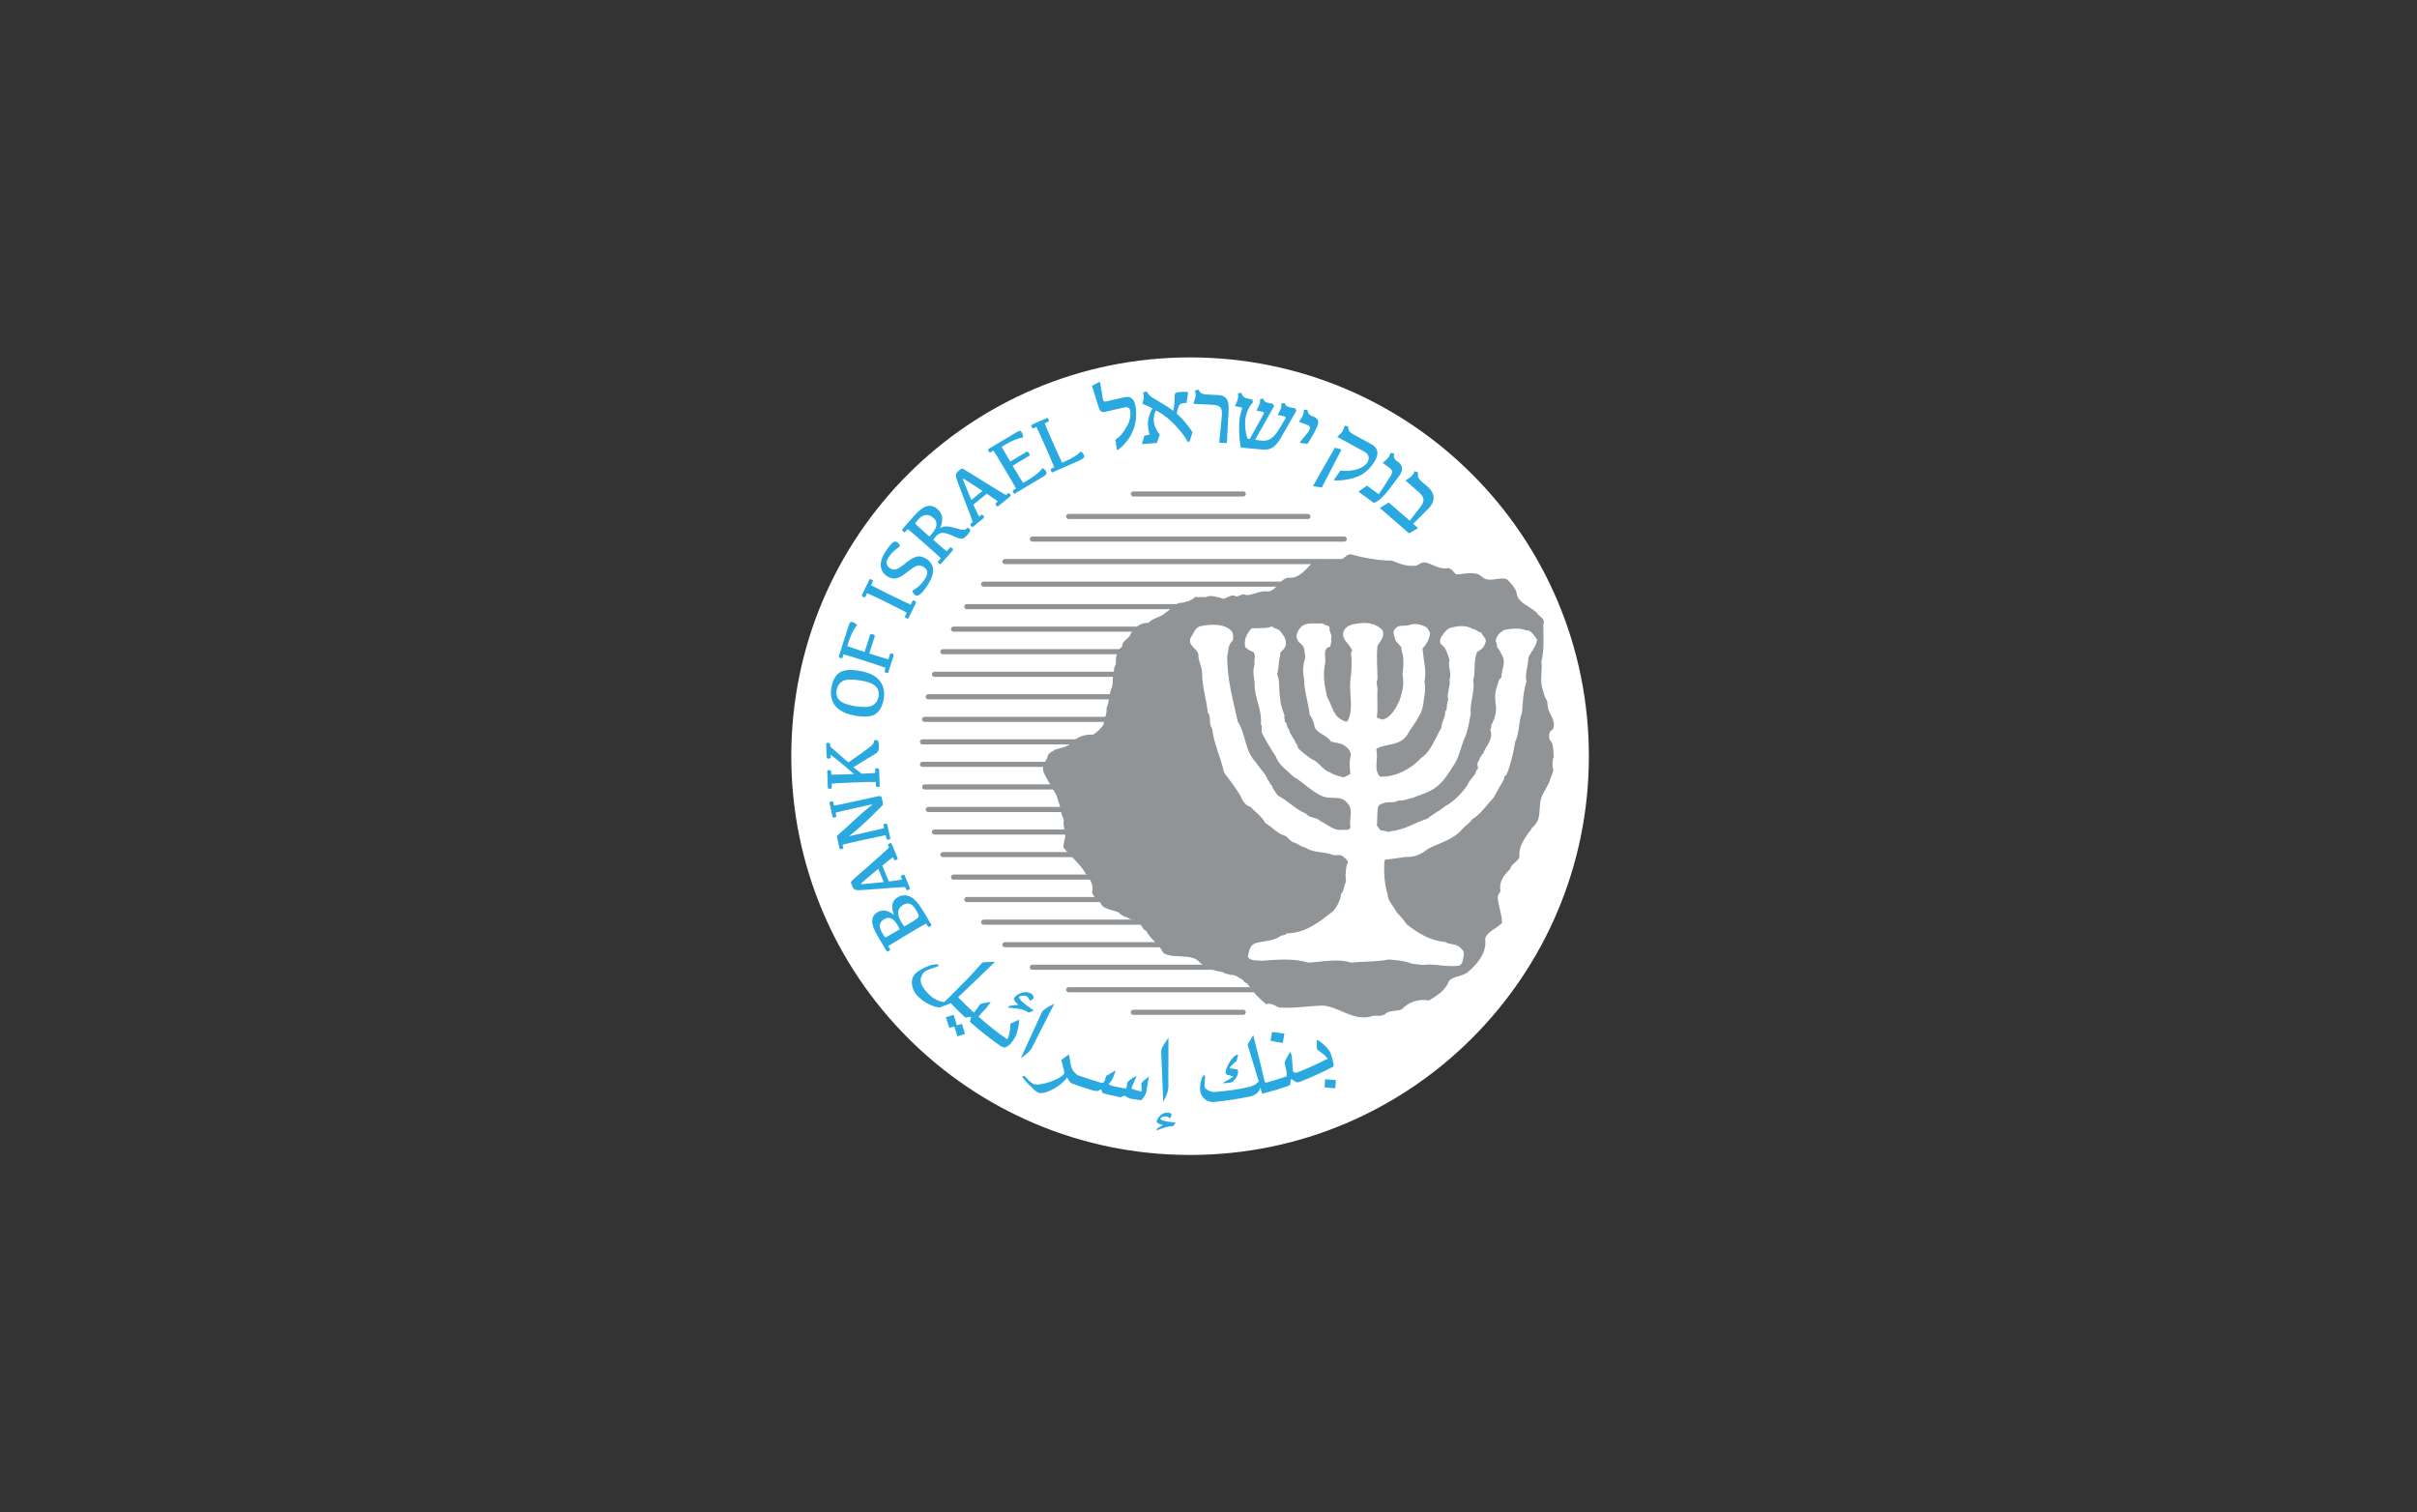
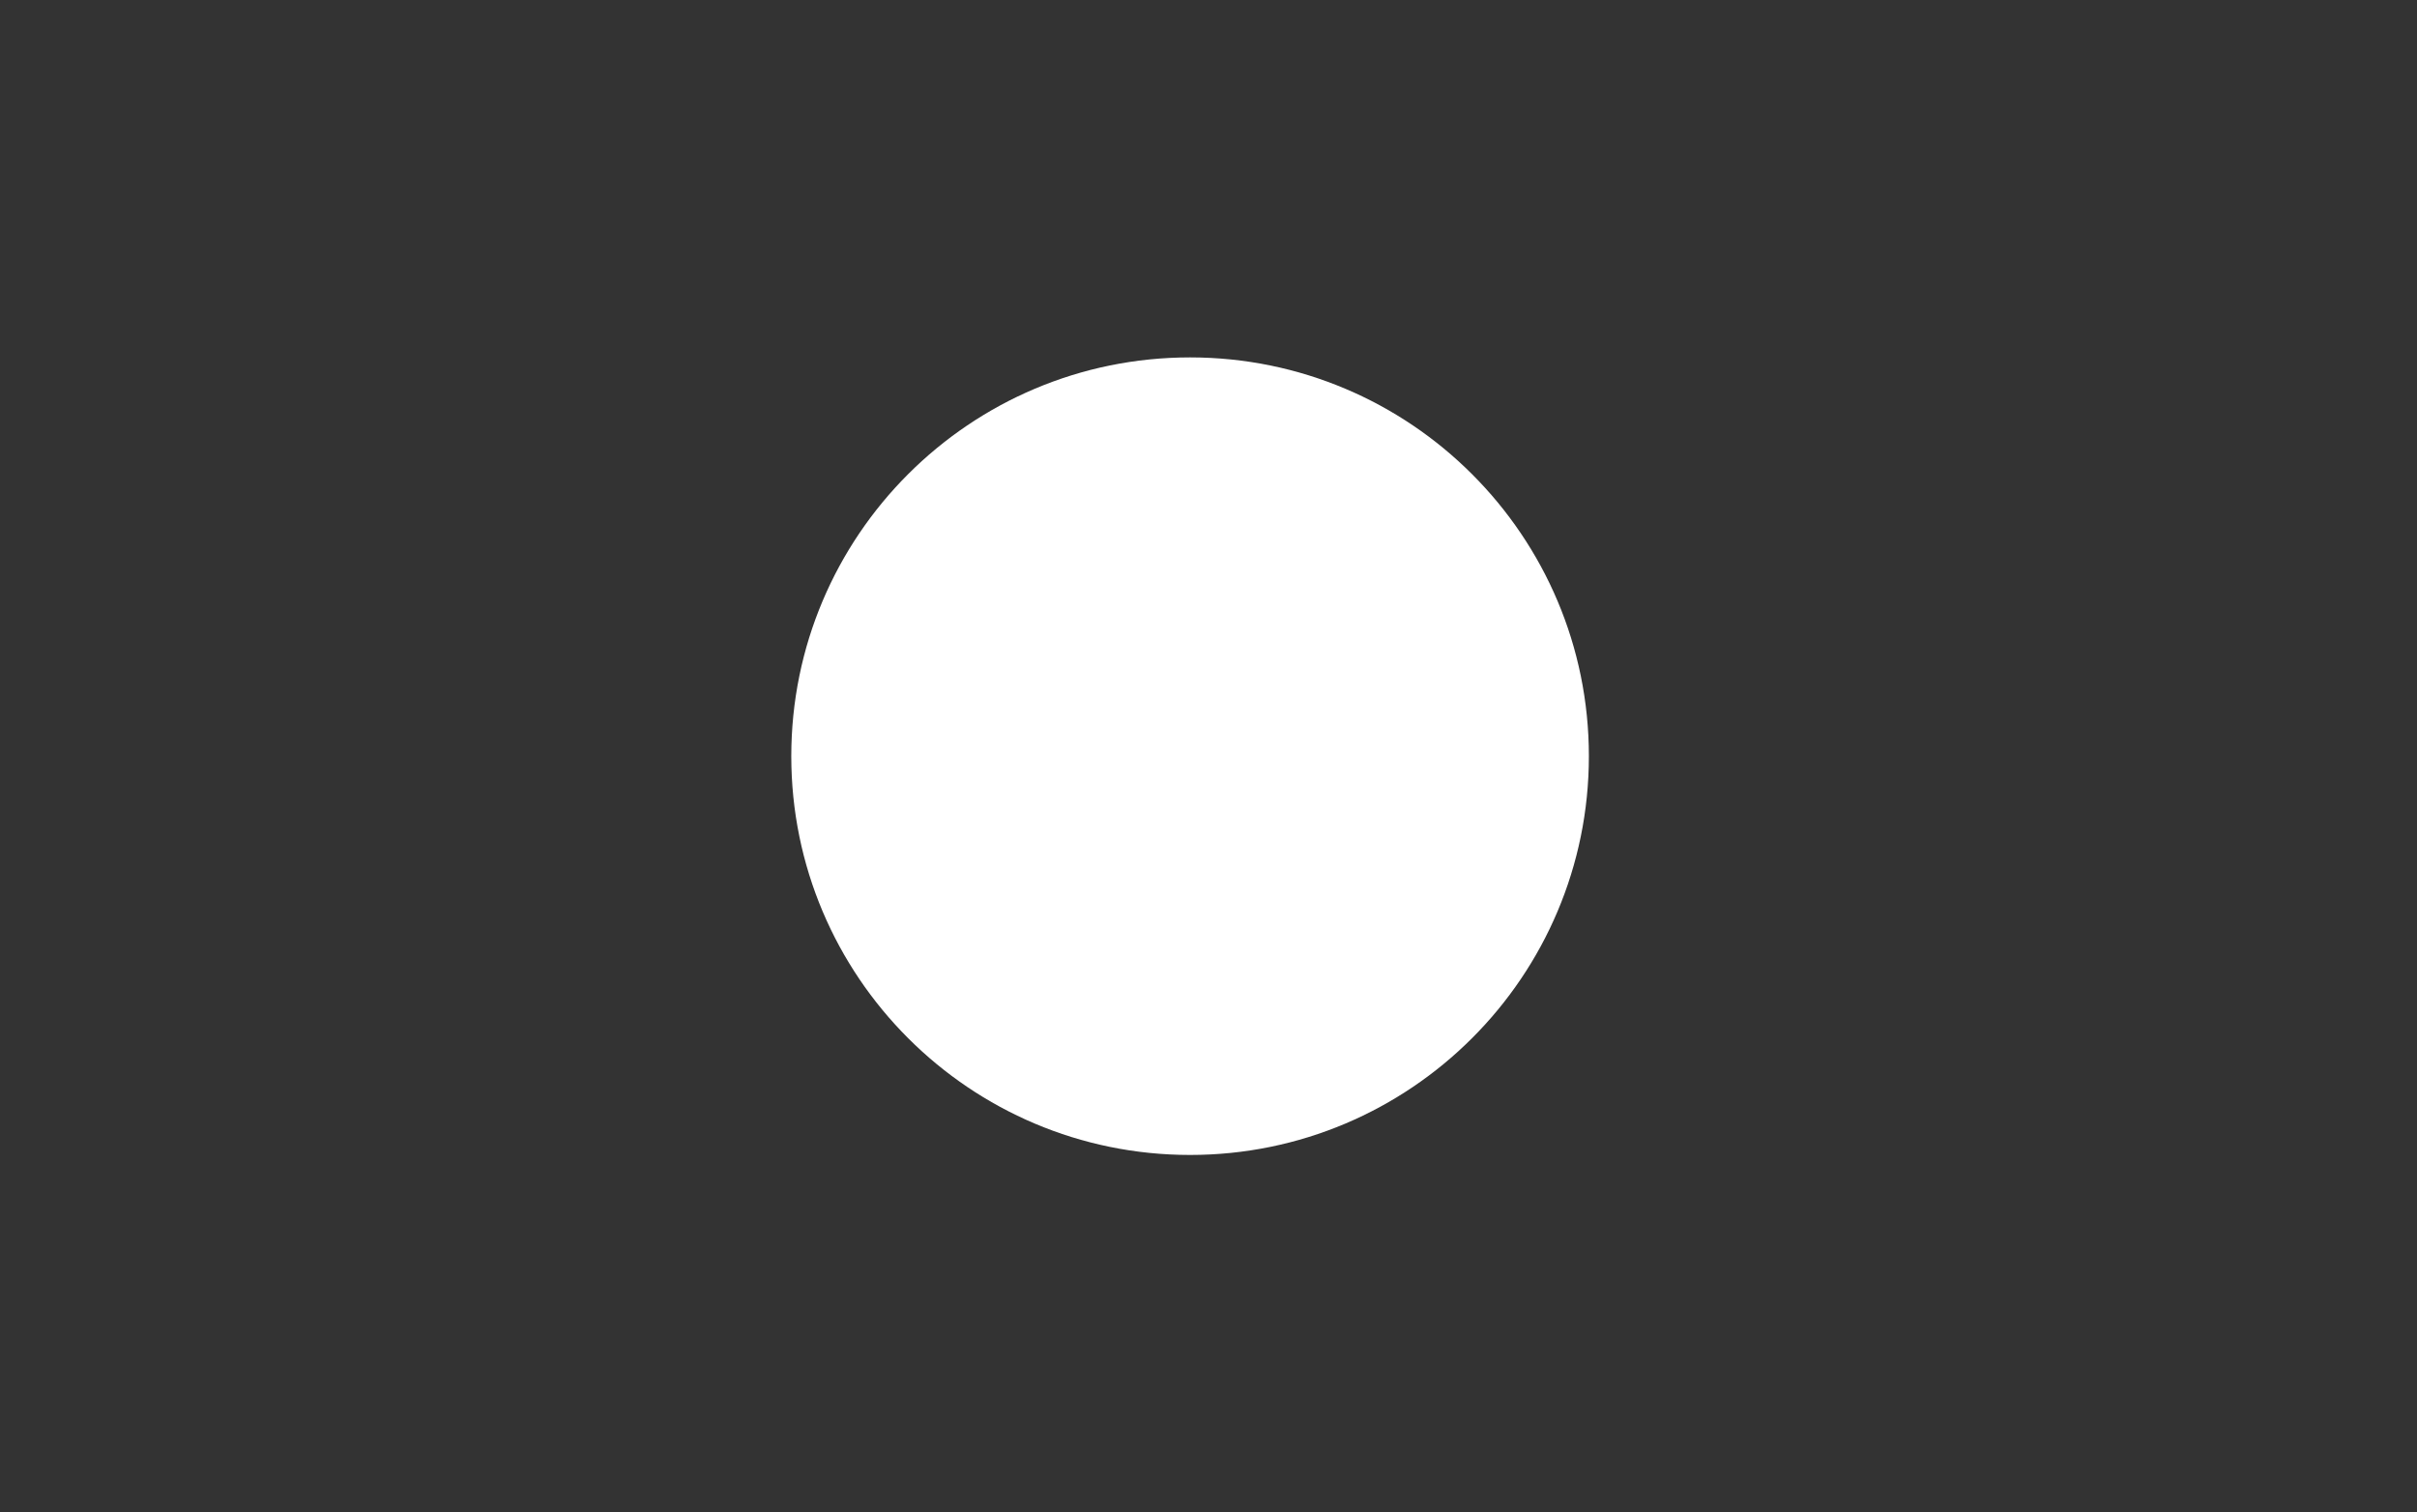
<svg xmlns="http://www.w3.org/2000/svg" xmlns:xlink="http://www.w3.org/1999/xlink" version="1.1" id="Layer_1" x="0px" y="0px" viewBox="0 0 425.22 266.09" style="enable-background:new 0 0 425.22 266.09;" xml:space="preserve">
  <rect x="0" y="0" width="425.22" height="266.09" fill="#333333" stroke="none" />
  <style type="text/css">
	.st0{clip-path:url(#SVGID_2_);fill:#FFFFFF;}
	.st1{clip-path:url(#SVGID_2_);fill:#919496;}
	.st2{clip-path:url(#SVGID_4_);fill:#FFFFFF;}
	.st3{clip-path:url(#SVGID_6_);fill:#2AA8E0;}
</style>
  <g>
    <defs>
      <rect id="SVGID_1_" x="139.21" y="62.89" width="140.31" height="140.31" />
    </defs>
    <clipPath id="SVGID_2_">
      <use xlink:href="#SVGID_1_" style="overflow:visible;" />
    </clipPath>
    <path class="st0" d="M209.37,203.2c38.75,0,70.16-31.41,70.16-70.16c0-38.75-31.41-70.16-70.16-70.16s-70.16,31.41-70.16,70.16   C139.21,171.79,170.63,203.2,209.37,203.2" />
-     <path class="st1" d="M256.28,130.52c0-0.25-0.2-0.45-0.45-0.45h-93.54c-0.25,0-0.45,0.2-0.45,0.45s0.2,0.45,0.45,0.45h93.54   C256.08,130.97,256.28,130.77,256.28,130.52 M255.89,126.56c0-0.25-0.2-0.45-0.45-0.45h-92.77c-0.25,0-0.45,0.2-0.45,0.45   c0,0.25,0.2,0.45,0.45,0.45h92.77C255.69,127.01,255.89,126.8,255.89,126.56 M255.26,122.59c0-0.25-0.2-0.45-0.45-0.45H163.3   c-0.25,0-0.45,0.2-0.45,0.45c0,0.25,0.2,0.45,0.45,0.45h91.51C255.06,123.04,255.26,122.84,255.26,122.59 M254.17,118.63   c0-0.25-0.2-0.45-0.45-0.45H164.4c-0.25,0-0.45,0.2-0.45,0.45c0,0.25,0.2,0.45,0.45,0.45h89.32   C253.97,119.07,254.17,118.87,254.17,118.63 M252.69,114.66c0-0.25-0.2-0.45-0.45-0.45h-86.36c-0.25,0-0.45,0.2-0.45,0.45   c0,0.25,0.2,0.45,0.45,0.45h86.36C252.49,115.11,252.69,114.91,252.69,114.66 M250.82,110.69c0-0.25-0.2-0.45-0.45-0.45h-82.62   c-0.25,0-0.45,0.2-0.45,0.45s0.2,0.45,0.45,0.45h82.62C250.62,111.14,250.82,110.94,250.82,110.69 M248.48,106.73   c0-0.25-0.2-0.45-0.45-0.45h-77.94c-0.25,0-0.45,0.2-0.45,0.45c0,0.25,0.2,0.45,0.45,0.45h77.94   C248.28,107.18,248.48,106.98,248.48,106.73 M245.52,102.77c0-0.25-0.2-0.45-0.45-0.45h-72.02c-0.25,0-0.45,0.2-0.45,0.45   c0,0.25,0.2,0.45,0.45,0.45h72.02C245.32,103.22,245.52,103.01,245.52,102.77 M241.78,98.8c0-0.25-0.2-0.45-0.45-0.45h-64.54   c-0.25,0-0.45,0.2-0.45,0.45c0,0.25,0.2,0.45,0.45,0.45h64.54C241.58,99.25,241.78,99.05,241.78,98.8 M236.95,94.84   c0-0.25-0.2-0.45-0.45-0.45h-54.87c-0.25,0-0.45,0.2-0.45,0.45c0,0.25,0.2,0.45,0.45,0.45h54.87   C236.75,95.29,236.95,95.08,236.95,94.84 M230.55,90.87c0-0.25-0.2-0.45-0.45-0.45h-42.09c-0.25,0-0.45,0.2-0.45,0.45   c0,0.25,0.2,0.45,0.45,0.45h42.09C230.35,91.32,230.55,91.12,230.55,90.87 M219.18,86.91c0-0.25-0.2-0.45-0.45-0.45h-19.33   c-0.25,0-0.45,0.2-0.45,0.45c0,0.25,0.2,0.45,0.45,0.45h19.33C218.97,87.35,219.18,87.15,219.18,86.91 M161.84,134.48   c0,0.25,0.2,0.45,0.45,0.45h93.54c0.25,0,0.45-0.2,0.45-0.45c0-0.25-0.2-0.45-0.45-0.45h-93.54   C162.04,134.03,161.84,134.24,161.84,134.48 M162.23,138.45c0,0.25,0.2,0.45,0.45,0.45h92.75c0.25,0,0.45-0.2,0.45-0.45   c0-0.25-0.2-0.45-0.45-0.45h-92.75C162.43,138,162.23,138.2,162.23,138.45 M162.85,142.42c0,0.25,0.2,0.45,0.45,0.45h91.51   c0.25,0,0.45-0.2,0.45-0.45c0-0.25-0.2-0.45-0.45-0.45H163.3C163.06,141.97,162.85,142.16,162.85,142.42 M163.95,146.38   c0,0.25,0.2,0.45,0.45,0.45h89.32c0.25,0,0.45-0.2,0.45-0.45c0-0.25-0.2-0.45-0.45-0.45H164.4   C164.15,145.93,163.95,146.13,163.95,146.38 M165.43,150.35c0,0.25,0.2,0.45,0.45,0.45h86.36c0.25,0,0.45-0.2,0.45-0.45   c0-0.25-0.2-0.45-0.45-0.45h-86.36C165.63,149.9,165.43,150.1,165.43,150.35 M167.3,154.31c0,0.25,0.2,0.45,0.45,0.45h82.62   c0.25,0,0.45-0.2,0.45-0.45c0-0.25-0.2-0.45-0.45-0.45h-82.62C167.5,153.86,167.3,154.06,167.3,154.31 M169.64,158.27   c0,0.25,0.2,0.45,0.45,0.45h77.94c0.25,0,0.45-0.2,0.45-0.45c0-0.25-0.2-0.45-0.45-0.45h-77.94   C169.84,157.83,169.64,158.03,169.64,158.27 M172.6,162.24c0,0.25,0.2,0.45,0.45,0.45h72.02c0.25,0,0.45-0.2,0.45-0.45   c0-0.25-0.2-0.45-0.45-0.45h-72.02C172.8,161.79,172.6,161.99,172.6,162.24 M176.34,166.21c0,0.25,0.2,0.45,0.45,0.45h64.54   c0.25,0,0.45-0.2,0.45-0.45c0-0.25-0.2-0.45-0.45-0.45h-64.54C176.54,165.76,176.34,165.96,176.34,166.21 M181.17,170.17   c0,0.25,0.2,0.45,0.45,0.45h54.87c0.25,0,0.45-0.2,0.45-0.45c0-0.25-0.2-0.45-0.45-0.45h-54.87   C181.37,169.72,181.17,169.92,181.17,170.17 M187.56,174.13c0,0.25,0.2,0.45,0.45,0.45h42.09c0.25,0,0.45-0.2,0.45-0.45   c0-0.25-0.2-0.45-0.45-0.45h-42.09C187.76,173.68,187.56,173.89,187.56,174.13 M198.94,178.1c0,0.25,0.2,0.45,0.45,0.45h19.33   c0.25,0,0.45-0.2,0.45-0.45c0-0.25-0.2-0.45-0.45-0.45h-19.33C199.15,177.65,198.94,177.85,198.94,178.1" />
-     <path class="st1" d="M244.87,98.63c1.32,0.55,2.75,1.1,4.3,0.88c0.55-0.22,0.99-0.66,1.54-0.55c1.32,0.22,2.53,1.32,3.96,0.99   c0.77,0,0.99,0.77,1.54,1.1c1.32,0,3.3-0.66,4.4,0.33c1.32,1.32,2.98,0,4.52,0.55c0.77,0.77,1.65,1.65,1.76,2.75   c0.44,1.54,2.31,1.98,3.41,3.08c0.44,0.77,1.65,0.99,1.21,2.09c0,2.09,0.22,4.29-0.33,6.5c0.22,1.76-0.33,3.3,0.22,4.96   c0.22,0.77,0.33,1.32,0.77,1.98l0.22,1.54c0.44,1.1,1.43,2.31,0.77,3.52c-0.77,0.33-0.66,1.21-0.55,1.76   c0.88,0.88,0.55,2.09,0.77,3.09c-0.33,0.44-0.22,1.32-0.22,1.98l0.11,0.11c0,0.77-0.55,1.54-0.66,2.21   c-0.55,1.32-1.65,2.53-1.65,3.97c-0.22,1.32,0.11,2.64-1.1,3.85l-0.44,0.44c0,0.33-0.55,0.66-0.66,0.99   c-0.77,1.1-1.65,2.53-1.43,3.96c-0.22,0.88-1.54,1.32-1.65,2.2c-0.99,0.88-1.87,2.09-1.76,3.42c0.22,0.66-0.33,0.88-0.44,1.43   c0.11,1.65,0.77,3.08,0.77,4.62c-0.77,0.88-2.53,1.43-2.97,2.75c0.33,2.42-1.21,4.3-2.97,5.84c-0.99,0.88-2.53,0.66-3.42,1.65   c-0.55,1.65-2.2,2.64-3.52,3.41c-1.76-0.33-3.53,0.22-4.74,1.54c-0.99,0.44-2.31,0.11-2.97,0.88c-0.88,0.55-1.76,0-2.64,0.44   c-3.19,0.66-5.4-1.76-8.37-1.98c-2.64,0.11-5.29,0.55-7.71,0.33c-0.66-0.33-1.43-0.88-2.2-0.55c-1.21-0.99-2.42-2.31-3.3-3.63   c-0.22-0.22-0.55-0.11-0.66-0.55c-0.77-0.44-1.43-1.1-2.43-0.99c-0.33-0.22-0.88-0.11-1.1-0.44c-1.65-0.33-3.3-0.66-4.51-2.09   c-0.99-0.77-2.42-0.66-3.63-0.77c-0.77,0-1.76-0.11-2.42-0.55c-0.77-1.54-2.31-2.42-3.09-3.96c-0.22,0-0.44-0.22-0.55-0.44   c-0.11-0.33-0.55-0.66-0.66-0.88c-0.55-0.66-1.43-0.44-2.09-0.99c-0.55-0.11-1.1-0.44-1.54-0.88c-1.21-0.55-2.97-0.44-3.3-2.09   c-0.55-0.33-1.43-0.88-1.32-1.65c0.33-1.21-0.55-2.31-1.21-3.19c-0.99-1.76-2.75-2.97-3.85-4.52c0-0.77,0.33-1.43,0.33-2.2   l-0.22-0.22c0.11-0.66,0-1.32-0.11-1.87c0.22-0.44-0.11-0.99-0.33-1.54c-0.11-1.21-0.55-2.09-0.88-3.3   c-0.77-1.43-1.76-2.87-2.31-4.18c-0.33-1.32,0.58-1.77,0.81-2.87c0.22-0.55,0.88-0.66,1.21-0.99c0.99-0.33,2.28-0.44,3.05-1.32   c0.99-0.99,2.31-1.43,3.63-1.32c0.66-0.33,1.44-1.1,1.87-1.76c0.11-0.99,0.66-1.98,0.55-2.97c0.44-0.99,0.44-2.2,0.77-3.19   c0.55-0.99,0.11-2.31,0.55-3.31c-0.11-0.55,0.22-0.88,0.33-1.32c-0.11-1.21,0.22-2.31,1.1-2.97c-0.11-0.88,0.88-1.21,1.32-1.87   c0.55-1.32,1.76-2.31,3.31-2.31c0.77-0.88,2.09-0.88,2.97-1.76c0.99-0.55,1.76-1.87,3.08-1.76c0.66-0.22,1.54-0.33,2.09-0.99h1.98   c0.77-0.44,1.76,0,2.53,0.11c0.88,0.66,1.65-0.88,2.75-0.22c0.66,0,1.1-0.66,1.87-0.22c1.32-0.11,2.42-0.88,3.75-0.66   c1.54-0.11,2.09-2.42,3.74-2.42c1.76,0.11,2.86-1.43,3.97-2.53c1.33,0.01,2.78,0.26,4.14-0.14c0.99-0.11,1.67-1.25,2.56-1.47   C239.89,98.12,242.34,98.63,244.87,98.63" />
  </g>
  <g>
    <defs>
-       <path id="SVGID_3_" d="M234.91,98.93c-1.36,0.41-2.81,0.15-4.14,0.14c-1.1,1.1-2.2,2.65-3.96,2.53c-1.65,0-2.2,2.31-3.74,2.42    c-1.32-0.22-2.43,0.55-3.75,0.66c-0.77-0.44-1.21,0.22-1.87,0.22c-0.55-0.33-1.02-0.11-1.46,0.11c-0.44,0.22-0.86,0.44-1.29,0.11    c-0.77-0.11-1.76-0.55-2.54-0.11h-1.98c-0.55,0.66-1.43,0.77-2.09,0.99c-1.33-0.11-2.09,1.21-3.09,1.76    c-0.88,0.88-2.2,0.88-2.97,1.76c-1.54,0-2.75,0.99-3.3,2.31c-0.44,0.66-1.43,0.99-1.32,1.87c-0.88,0.66-1.21,1.76-1.1,2.97    c-0.11,0.44-0.44,0.77-0.33,1.32c-0.44,0.99,0,2.31-0.55,3.3c-0.33,0.99-0.33,2.2-0.77,3.2c0.11,0.99-0.44,1.98-0.55,2.97    c-0.44,0.66-1.21,1.43-1.87,1.77c-1.32-0.11-2.64,0.33-3.64,1.32c-0.77,0.88-2.06,0.99-3.05,1.32c-0.33,0.33-0.99,0.44-1.21,0.99    c-0.22,1.1-1.13,1.54-0.8,2.86c0.55,1.32,1.54,2.75,2.31,4.19c0.33,1.21,0.77,2.09,0.88,3.3c0.23,0.55,0.56,1.1,0.33,1.54    c0.11,0.55,0.22,1.21,0.11,1.87l0.22,0.22c0,0.77-0.33,1.43-0.33,2.2c1.1,1.54,2.87,2.75,3.85,4.52c0.66,0.88,1.55,1.98,1.21,3.19    c-0.11,0.77,0.77,1.32,1.32,1.65c0.33,1.65,2.09,1.54,3.3,2.09c0.44,0.44,0.99,0.77,1.54,0.88c0.66,0.55,1.54,0.33,2.09,0.99    c0.11,0.22,0.55,0.55,0.66,0.88c0.11,0.22,0.33,0.44,0.55,0.44c0.77,1.54,2.31,2.43,3.08,3.97c0.66,0.44,1.65,0.55,2.42,0.55    c1.21,0.11,2.65,0,3.64,0.77c1.21,1.43,2.86,1.76,4.51,2.09c0.22,0.33,0.77,0.22,1.1,0.44c0.99-0.11,1.65,0.55,2.42,0.99    c0.11,0.44,0.44,0.33,0.66,0.55c0.88,1.32,2.09,2.64,3.3,3.63c0.77-0.33,1.54,0.22,2.2,0.55c2.43,0.22,5.07-0.22,7.71-0.33    c2.97,0.22,5.18,2.64,8.38,1.98c0.41-0.21,0.83-0.19,1.25-0.18c0.46,0.02,0.93,0.03,1.39-0.26c0.66-0.77,1.98-0.44,2.97-0.88    c1.21-1.32,2.98-1.88,4.74-1.54c1.32-0.77,2.98-1.76,3.53-3.42c0.88-0.99,2.42-0.77,3.41-1.65c1.76-1.54,3.3-3.42,2.98-5.84    c0.44-1.32,2.2-1.87,2.97-2.75c0-1.54-0.66-2.97-0.77-4.62c0.11-0.55,0.66-0.77,0.44-1.43c-0.11-1.32,0.77-2.53,1.76-3.41    c0.11-0.88,1.43-1.32,1.65-2.2c-0.22-1.43,0.66-2.87,1.43-3.96c0.11-0.33,0.66-0.66,0.66-0.99l0.44-0.44    c1.21-1.21,0.88-2.53,1.1-3.85c0-1.43,1.1-2.64,1.65-3.96c0.11-0.66,0.66-1.43,0.66-2.2l-0.11-0.11c0-0.66-0.11-1.54,0.22-1.98    c-0.22-0.99,0.11-2.2-0.77-3.08c-0.11-0.55-0.22-1.43,0.55-1.76c0.66-1.21-0.33-2.42-0.77-3.53l-0.22-1.54    c-0.44-0.66-0.55-1.21-0.77-1.98c-0.55-1.65,0-3.19-0.22-4.96c0.55-2.2,0.33-4.4,0.33-6.5c0.44-1.1-0.77-1.32-1.21-2.09    c-1.1-1.1-2.97-1.54-3.41-3.09c-0.11-1.1-0.99-1.98-1.77-2.75c-0.64-0.23-1.3-0.13-1.94-0.04c-0.91,0.13-1.8,0.27-2.57-0.51    c-1.1-0.99-3.08-0.33-4.4-0.33c-0.55-0.33-0.77-1.1-1.54-1.1c-1.43,0.33-2.64-0.77-3.96-0.99c-0.55-0.11-0.99,0.33-1.54,0.56    c-1.54,0.22-2.97-0.33-4.3-0.88c-2.53,0-4.98-0.51-7.4-1.17C236.59,97.68,235.9,98.82,234.91,98.93" />
+       <path id="SVGID_3_" d="M234.91,98.93c-1.36,0.41-2.81,0.15-4.14,0.14c-1.1,1.1-2.2,2.65-3.96,2.53c-1.65,0-2.2,2.31-3.74,2.42    c-1.32-0.22-2.43,0.55-3.75,0.66c-0.77-0.44-1.21,0.22-1.87,0.22c-0.55-0.33-1.02-0.11-1.46,0.11c-0.44,0.22-0.86,0.44-1.29,0.11    c-0.77-0.11-1.76-0.55-2.54-0.11h-1.98c-0.55,0.66-1.43,0.77-2.09,0.99c-1.33-0.11-2.09,1.21-3.09,1.76    c-0.88,0.88-2.2,0.88-2.97,1.76c-1.54,0-2.75,0.99-3.3,2.31c-0.44,0.66-1.43,0.99-1.32,1.87c-0.88,0.66-1.21,1.76-1.1,2.97    c-0.11,0.44-0.44,0.77-0.33,1.32c-0.44,0.99,0,2.31-0.55,3.3c-0.33,0.99-0.33,2.2-0.77,3.2c0.11,0.99-0.44,1.98-0.55,2.97    c-0.44,0.66-1.21,1.43-1.87,1.77c-1.32-0.11-2.64,0.33-3.64,1.32c-0.77,0.88-2.06,0.99-3.05,1.32c-0.33,0.33-0.99,0.44-1.21,0.99    c-0.22,1.1-1.13,1.54-0.8,2.86c0.55,1.32,1.54,2.75,2.31,4.19c0.33,1.21,0.77,2.09,0.88,3.3c0.23,0.55,0.56,1.1,0.33,1.54    c0.11,0.55,0.22,1.21,0.11,1.87l0.22,0.22c0,0.77-0.33,1.43-0.33,2.2c1.1,1.54,2.87,2.75,3.85,4.52c0.66,0.88,1.55,1.98,1.21,3.19    c-0.11,0.77,0.77,1.32,1.32,1.65c0.33,1.65,2.09,1.54,3.3,2.09c0.44,0.44,0.99,0.77,1.54,0.88c0.66,0.55,1.54,0.33,2.09,0.99    c0.11,0.22,0.55,0.55,0.66,0.88c0.11,0.22,0.33,0.44,0.55,0.44c0.77,1.54,2.31,2.43,3.08,3.97c0.66,0.44,1.65,0.55,2.42,0.55    c1.21,0.11,2.65,0,3.64,0.77c1.21,1.43,2.86,1.76,4.51,2.09c0.22,0.33,0.77,0.22,1.1,0.44c0.99-0.11,1.65,0.55,2.42,0.99    c0.11,0.44,0.44,0.33,0.66,0.55c0.88,1.32,2.09,2.64,3.3,3.63c0.77-0.33,1.54,0.22,2.2,0.55c2.43,0.22,5.07-0.22,7.71-0.33    c2.97,0.22,5.18,2.64,8.38,1.98c0.41-0.21,0.83-0.19,1.25-0.18c0.46,0.02,0.93,0.03,1.39-0.26c0.66-0.77,1.98-0.44,2.97-0.88    c1.21-1.32,2.98-1.88,4.74-1.54c1.32-0.77,2.98-1.76,3.53-3.42c0.88-0.99,2.42-0.77,3.41-1.65c1.76-1.54,3.3-3.42,2.98-5.84    c0.44-1.32,2.2-1.87,2.97-2.75c0-1.54-0.66-2.97-0.77-4.62c0.11-0.55,0.66-0.77,0.44-1.43c-0.11-1.32,0.77-2.53,1.76-3.41    c0.11-0.88,1.43-1.32,1.65-2.2c-0.22-1.43,0.66-2.87,1.43-3.96l0.44-0.44    c1.21-1.21,0.88-2.53,1.1-3.85c0-1.43,1.1-2.64,1.65-3.96c0.11-0.66,0.66-1.43,0.66-2.2l-0.11-0.11c0-0.66-0.11-1.54,0.22-1.98    c-0.22-0.99,0.11-2.2-0.77-3.08c-0.11-0.55-0.22-1.43,0.55-1.76c0.66-1.21-0.33-2.42-0.77-3.53l-0.22-1.54    c-0.44-0.66-0.55-1.21-0.77-1.98c-0.55-1.65,0-3.19-0.22-4.96c0.55-2.2,0.33-4.4,0.33-6.5c0.44-1.1-0.77-1.32-1.21-2.09    c-1.1-1.1-2.97-1.54-3.41-3.09c-0.11-1.1-0.99-1.98-1.77-2.75c-0.64-0.23-1.3-0.13-1.94-0.04c-0.91,0.13-1.8,0.27-2.57-0.51    c-1.1-0.99-3.08-0.33-4.4-0.33c-0.55-0.33-0.77-1.1-1.54-1.1c-1.43,0.33-2.64-0.77-3.96-0.99c-0.55-0.11-0.99,0.33-1.54,0.56    c-1.54,0.22-2.97-0.33-4.3-0.88c-2.53,0-4.98-0.51-7.4-1.17C236.59,97.68,235.9,98.82,234.91,98.93" />
    </defs>
    <clipPath id="SVGID_4_">
      <use xlink:href="#SVGID_3_" style="overflow:visible;" />
    </clipPath>
-     <path class="st2" d="M243.22,110.86c0.44,0.99-0.33,1.98-0.88,2.75c-0.22,1.98,0,3.85,0,5.95c-0.33,0.44,0,1.1,0,1.65   c-0.11,1.65,0.11,3.31-0.11,4.96c0.22,0.33,0.66,0.22,0.88,0.44c1.54-0.22,2.42-1.98,3.08-3.3c0.55-1.54,0.88-2.97,0.55-4.63   c0.11-0.88,0.22-1.98,0.11-2.97c0-0.66-0.33-1.1-0.33-1.87c-0.33-0.44-0.88-0.77-1.1-1.43c-0.11-0.55-0.55-1.32,0.11-1.87   c0.66-0.77,1.76-0.22,2.64-0.66c0.99-0.22,1.98,0,2.87,0.55l0.55,0.88c-0.11,1.1-0.55,1.98-1.32,2.75   c0.11,1.98,0.77,3.86,0.33,5.95c0.33,1.32-0.11,2.64-0.22,3.96c-0.33,2.09-1.87,3.63-2.86,5.4c-1.32,1.87-3.52,1.43-5.29,2.31   l-0.11,0.22c0.44,1.65-0.55,3.41,0.66,4.74c2.75,0.11,5.4-1.32,7.27-3.3c1.87-1.32,2.43-3.52,3.53-5.28c0-1.1,0.77-1.87,0.66-2.86   c0.55-0.55,0.11-1.43,0.55-1.98c-0.33-1.21,0.44-2.53,0.22-3.63c0.44-1.1-0.33-2.31,0-3.53c-0.33-0.88-0.55-2.09-1.43-2.64   c-0.33-0.33-0.22-0.88-0.11-1.21c0.44-0.66,0.77-1.21,1.43-1.65c1.32-0.44,3.08-0.66,4.18,0.11c0.55,0,0.99,0.55,1.54,0.66   c0.22,0.66,1.1,1.1,0.66,1.87c-0.22,0.77-0.77,1.1-1.43,1.54c-0.66,1.54-0.22,3.42-0.66,4.96c0.33,2.09-0.66,3.86-0.44,5.84   c-0.22,1.21-0.44,2.64-0.88,3.85c-0.77,1.54-0.99,3.3-1.87,4.85c-1.21,1.87-2.31,3.96-4.52,4.95c-0.99,0.55-2.09,0.77-2.97,1.21   c-0.88,0.11-1.54,0.55-2.54,0.44c-0.66,0.55-1.65,0.11-2.42,0.44c-0.44,0.11-0.88,0.22-1.1,0.66c-0.22,0.99-0.11,2.31-0.22,3.3   c0.33,0.33,0.44,0.88,0.88,0.88c0.66,0,1.1,0.44,1.65,0.11c2.42-0.22,4.18-1.54,6.39-2.2c0.99-0.88,2.09-1.32,3.09-2.2   c1.65-0.88,2.86-2.2,3.96-3.74c0.33-0.99,1.32-1.54,1.54-2.53c0.66-0.55-0.11-0.99,0.33-1.54c0.22-0.33,0.22-0.77,0.55-0.99   c-0.11-0.22,0.33-0.33,0.33-0.55c0.55-1.32,1.87-2.53,1.21-4.18c0.33-0.11,0.11-0.55,0.22-0.77c0.55-0.99,0.99-2.31,0.77-3.53   c-0.11-0.88-0.22-1.98,0.11-2.86c0.11-0.44,0.33-0.99,0.44-1.43l0.11,0.11c-0.22-0.33,0.22-0.44,0.33-0.66   c0-1.21,0.66-2.31,0.33-3.42c-0.33-0.66-0.55-1.32-1.1-1.87c0-0.33,0-0.66-0.22-0.99c0-0.88,0.77-1.76,1.65-2.09   c1.32-0.22,2.64-0.33,3.64,0.11c0.99-0.11,1.54,1.1,1.98,1.65c-0.11,1.21-1.1,2.09-1.54,3.19c0,1.43-0.66,2.75-0.33,4.18   c-0.55,1.65-0.66,3.64-0.77,5.4c-0.66,1.65-0.44,3.63-1.21,5.18c-0.33,1.98-0.77,3.97-1.54,5.84c-0.33,0.11-0.44,0.44-0.44,0.77   c-0.66,1.1-1.21,2.2-1.87,3.3c-1.21,1.21-2.2,2.87-3.75,3.75c-0.33,0.66-1.1,0.99-1.65,1.65c-1.65,1.98-3.96,2.42-6.06,3.52   c-0.99,0.77-2.09,1.43-3.41,1.43c-1.32,0-2.75,0.44-4.08,0.44l-0.22,0.33c-0.11,1.87,0,3.96,0.55,5.73c0,1.21,1.1,2.2,1.65,3.3   c0.66,0.66,1.21,1.32,1.76,2.09c1.98,1.54,4.08,2.86,6.72,3.08c0.88,0.55,2.2,0.22,2.86,1.21c0.77,0.55,0.33,1.43,0.22,2.2   c-0.11,0.44-0.44,0.77-0.77,0.77c-1.87,0.22-3.52-0.22-5.4-0.22c-0.99,0.22-1.76-0.11-2.64-0.11c-1.32-0.55-2.87-0.66-4.19-0.77   c-2.09,0.44-4.51,0.33-6.61,0.55c-2.42-0.77-5.18-0.11-7.49,0c-2.64-0.77-5.28-0.55-8.15-0.33c-0.88-0.11-1.98,0.11-2.53-0.66   c0.22-0.88,0.22-1.98,1.32-2.42c1.54-0.44,3.2-0.33,4.52-1.32c0.33-0.11,0.77-0.11,1.1-0.44c3.19,0,5.61-1.98,8.04-3.85   c0.77-0.88,1.32-1.98,1.43-3.09c0.55-0.55,0.44-1.32,0.77-1.87c0.11-0.44,0.11-0.77,0-1.32c0.11-0.77,0-1.54,0.44-2.31   c-0.11-0.55-0.66-0.88-1.1-1.21c-0.44-0.22-0.99,0-1.54-0.11c-1.54-0.66-3.52-0.33-4.85-1.32c-0.77-0.11-1.32-0.66-1.98-0.88   c-0.66-0.11-0.99-0.88-1.65-1.21c-1.32-0.33-2.2-1.54-3.42-2.2c-0.55-1.1-1.76-1.98-2.64-2.86c-0.99-0.33-1.43-1.21-1.76-1.98   c-0.88-1.44-1.87-2.76-2.87-4.08c-0.55-2.64-1.76-4.85-2.09-7.71c-0.66-0.77-0.11-2.09-0.77-2.86c-0.22-2.31-0.99-4.51-0.99-6.83   c0-1.1-0.55-1.98-0.66-2.97c0.22-1.43-2.09-1.76-1.32-3.41c0.55-0.77,0.77-1.87,1.87-1.98c1.65-0.33,3.86-0.44,5.18,0.77   c0.44,0.44,0.44,1.1,0.33,1.76c-0.88,0.77-0.77,1.87-0.99,2.86c0,3.96,0.99,7.6,1.87,11.45c1.43,2.2,1.21,5.18,3.19,7.16   c0.66,1.1,1.65,1.87,2.09,3.08c0.33,0.22,0.33,0.88,0.66,0.88c0.22,0.77,0.66,1.21,1.1,1.87c1.76,0.88,3.08,2.42,4.96,3.19   c0.66,0.88,1.88,0.55,2.54,1.32c1.21,0.55,2.31,1.65,3.63,1.54c0.44-0.11,1.43,0.22,1.65-0.44c-0.33-1.54,0.66-3.19-0.66-4.41   c-1.1-1.32-2.98-0.44-4.3-1.1c-1.87-0.77-3.3-2.42-5.07-3.42c-1.1-1.1-2.64-2.09-3.09-3.53c-0.88-1.32-1.65-2.64-2.42-4.07   c-0.22-0.55,0.11-1.21-0.22-1.65c0.22-2.64-1.21-4.74-1.1-7.16c-0.11-1.21-0.44-2.2,0-3.3c-0.22-0.66,0.33-1.54-0.22-2.21   c-0.55-0.22-0.99-0.44-1.43-0.88c-0.33-1.32,0.33-2.42,1.1-3.3c1.1-0.11,2.54,0.11,3.63-0.33c0.44,0.44,1.32,0.44,1.54,0.99   c0.66,0.77,1.21,1.76,0.66,2.75c-0.33,0.55-0.99,0.77-0.77,1.32c-0.33,0.99-0.22,2.31-0.55,3.3c0.55,1.32,0.22,2.86,0.55,4.41   c0,0.99,0.44,1.98,0.77,2.97c-0.22,0.22,0.11,0.55,0,0.99c0.44,0.22,0.33,0.77,0.55,1.1c0.22,0.22,0.33,0.55,0.33,0.77   c0.33,0.66,0.88,1.32,1.1,1.98c0.33,0.11,0.22,0.55,0.44,0.89c0.66,0.66,1.54,1.32,2.31,1.87c1.32,0.44,1.98,1.98,3.19,2.31   c0.66,0.44,1.54,0.66,2.31,0.88c0.55,0,0.88-0.44,1.32-0.55c-0.11-1.1-0.22-2.31,0.11-3.42c-0.11-0.77-0.66-1.32-1.21-1.65   c-0.66-0.44-1.54-0.44-2.31-0.66c-0.77-1.32-2.97-1.43-2.97-3.19c-0.22-0.55-0.44-1.1-0.77-1.54c-0.22-2.09-0.99-4.18-0.99-6.28   c-0.33-1.54-0.11-2.53,0.22-3.96c-0.22-0.77,0-1.65-0.77-2.2h0.11c-0.55-0.22-0.77-0.77-0.88-1.21c0-0.88,0.44-1.43,0.99-1.98   c0.99-0.66,2.54-0.33,3.63-0.44c0.33,0.44,0.99,0.22,1.21,0.77c-0.22,0.66,0.55,1.21,0.22,1.98c0.22,0.44-0.11,0.88-0.11,1.32   c-1.65,0.44-0.55,2.21-0.99,3.3c-0.33,1.98,0,3.75,0.44,5.62c0.88,1.43,0.99,3.3,2.75,4.08c0.22,0.11,0.44,0.22,0.77,0.22   c1.21-1.98,0.33-4.85,0.55-7.16c0.22-1.87,0.33-3.19,0.11-4.96l0.22-0.33c-0.33-1.21-2.2-2.09-1.43-3.63   c0.55-0.88,1.54-1.1,2.64-1.21C240.69,109.43,242.12,109.75,243.22,110.86" />
  </g>
  <g>
    <defs>
-       <rect id="SVGID_5_" x="139.21" y="62.89" width="140.31" height="140.31" />
-     </defs>
+       </defs>
    <clipPath id="SVGID_6_">
      <use xlink:href="#SVGID_5_" style="overflow:visible;" />
    </clipPath>
-     <path class="st3" d="M252.21,87.54c-0.01-0.55-0.31-1.26-0.98-1.85l-1.25-1.08c-0.43-0.38-0.68-0.88-0.48-1.49l-0.62-0.22   c-0.09,0.26-0.23,0.53-0.44,0.75c-0.12,0.14-0.27,0.28-0.44,0.4l-0.75,0.49l2.31,2c0.54,0.47,0.83,0.9,0.87,1.3   c0.06,0.41-0.15,0.86-0.6,1.43l-1.81,2.35l-3.7-3.21l-1.57,0.96l5.15,4.47l1.59-0.93l-0.88-0.76l2.59-2.56   C251.97,88.82,252.2,88.19,252.21,87.54 M246.16,83.72c0.71-0.96,0.68-1.8-0.17-2.43l-0.31-0.23c-0.34-0.25-0.57-0.63-0.39-1.25   l-0.65-0.14c-0.06,0.26-0.2,0.6-0.36,0.8c-0.12,0.15-0.33,0.39-0.5,0.53l-0.52,0.44l1.22,0.9c0.45,0.33,0.59,0.69,0.18,1.37   c-0.58,0.96-1.74,2.76-2.1,3.25l-2.07-1.53L239,86.5l2.7,1.99c1.05-0.37,2.15-1.65,3.03-2.85L246.16,83.72z M241.95,80.96   c0.6-1.1,0.57-2.13-0.7-2.82l-3.27-1.78c-0.5-0.27-0.87-0.73-0.8-1.36l-0.65-0.08c-0.03,0.27-0.15,0.6-0.3,0.87   c-0.09,0.17-0.31,0.45-0.47,0.6l-0.51,0.47l0.84,0.46l3.95,2.16c0.79,0.43,0.94,1.11,0.57,1.79c-0.37,0.68-1.34,1.22-2.34,1.42   c-0.9,0.16-1.61,0.23-2.44,0.08l-1.17,1.67l0.12,0.07c1.09,0.11,3.07-0.18,4.35-0.79C240.37,83.14,241.31,82.13,241.95,80.96    M236.01,79.08l-1.18-0.31l-3.85,6.77l1.57,0.23L236.01,79.08z M231.77,74.95c0.38-1.03-0.07-1.43-0.83-1.71l-0.19-0.07   c-0.39-0.14-0.71-0.5-0.73-1.09l-0.64,0.02c0.01,0.28-0.03,0.63-0.12,0.87c-0.07,0.18-0.24,0.5-0.36,0.67l-0.38,0.57l1.45,0.54   c0.41,0.15,0.57,0.43,0.45,0.73c-0.09,0.26-0.29,0.59-0.65,1c-0.36,0.43-0.54,0.66-1.07,1.29l0.05,0.17l1.27,0.14   c0.47-0.68,0.53-0.83,0.86-1.38C231.19,76.2,231.66,75.23,231.77,74.95 M233.31,186.4c-1.6,0.82-3.26,1.57-4.94,2.23l-0.07,0.03   c-0.58,0.15-0.72,0.02-0.84-0.31l-0.2-2.57l-0.25-0.71l-0.04,0.05c-0.17,0.22-0.39,0.59-0.62,1.04l-0.12,0.22   c-0.28,0.53-0.29,0.54-0.06,1.39c0.03,0.12,0.06,0.25,0.1,0.4c0.11,0.54,0.13,0.95,0.05,1.22l-0.06,0.01   c-1.08,0.37-2.18,0.72-3.29,1.03l-0.04,0h-0.01c-0.35,0.06-0.41-0.01-0.41-0.07c-0.47-2.03-0.85-3.59-1.04-4.33   c-0.28-1.14-0.38-1.52-0.43-1.65c-0.02-0.09-0.06-0.25-0.13-0.55c-0.09-0.36-0.23-0.95-0.41-1.64l-0.02-0.08l-0.04,0.07   c-0.27,0.46-0.58,1-0.92,1.55l0,0.21l1.92,6.3c-0.45,0.56-1.11,0.91-1.97,1.05l-0.13,0.04c-1.83,0.39-3.38,0.6-5.72,0.8   c-0.9-0.04-1.55-0.55-1.66-0.83l0-0.01l-0.01,0l-0.05-0.22l0.11-1.69v-0.01l-0.06-0.13l-0.02-0.04l-0.01-0.03l-0.21,0.03   l-0.01,0.01c-0.35,0.56-0.54,1.24-0.57,2.03c-0.01,0.23-0.01,0.42,0.02,0.62c0.04,0.27,0.13,0.63,0.23,0.83   c0.35,0.62,0.85,1,1.51,1.14c0.29,0.05,0.49,0.07,0.57,0.05l0.02,0h0.01c2.23-0.2,4.47-0.55,6.64-1.01l0.04-0.02   c0.13-0.02,0.33-0.11,0.69-0.3c0.4-0.23,0.69-0.63,0.86-1.2c0.04,0.12,0.08,0.24,0.12,0.39c0.05,0.18,0.1,0.38,0.19,0.64l0.03,0.05   l0.1-0.03c1.5-0.38,3.01-0.83,4.47-1.33l0.32-0.18l0.05-0.22c0.03-0.32,0.08-0.6,0.14-0.85c0.88,0.59,1.08,0.64,1.15,0.61l0.4-0.1   c1.98-0.77,3.94-1.66,5.83-2.65l0.05-0.03l0.07-0.31c-0.26-1.16-0.47-1.9-0.62-2.2c-0.36-0.71-1.7-1.97-2.31-2.16l-0.04-0.01   l0,1.62l0.84,0.65c0.51,0.37,0.86,0.71,1,0.99l0.04,0.1l-0.08,0.04L233.31,186.4z M223.79,181.57l-0.26,1.51l-0.01,0.03l0.03,0   c0.95,0.21,1.6,0.32,2.11,0.37l0.03,0l0.26-1.59l0-0.04l-2.14-0.3L223.79,181.57z M225.53,76.71l2.54-4.45l-0.2-0.41l-1.04-0.21   c-0.39-0.08-0.76-0.37-0.82-0.73l-0.6,0.07c0.05,0.2,0.04,0.5,0,0.68c-0.03,0.17-0.15,0.44-0.29,0.71L224.79,73l1.14,0.24   c0.27,0.06,0.33,0.17,0.19,0.43c-1.13,1.92-1.73,2.97-2.47,3.46c-0.54,0.36-1.06,0.5-1.99,0.36l-0.84-0.12l3.32-5.9l-0.2-0.42   l-0.9-0.19c-0.43-0.09-0.72-0.32-0.79-0.72l-0.59,0.09c0.02,0.16,0.07,0.35,0.01,0.63c-0.04,0.22-0.19,0.5-0.28,0.69l-0.35,0.68   l1.11,0.23c0.17,0.04,0.29,0.13,0.15,0.4l-2.44,4.38l-0.38-0.06c-0.45-1.23-0.51-2.92-0.32-3.85l0.01-0.05   c0.17-0.84,0.66-1.9,1.26-2.49l-0.11-0.5l-0.97-0.2c-0.56-0.12-0.88-0.55-0.92-0.98l-0.64,0.09c0.06,0.31,0.06,0.63,0.01,0.88   c-0.04,0.19-0.1,0.38-0.19,0.56l-0.34,0.81l1.12,0.23c0.27,0.06,0.09,0.23,0.05,0.45c-0.07,0.27-0.21,0.75-0.3,1.2   c-0.24,1.14-0.17,3.84,0.16,5.41l3.78,0.36C223.76,79.24,224.55,78.45,225.53,76.71 M217.76,185.52c-0.38,0.08-0.78,0.41-1.18,0.98   c-0.64,0.86-1.01,1.86-0.95,2.25c0.03,0.16,0.09,0.27,0.19,0.31c0.51,0.15,0.87,0.25,1.14,0.29c-0.12,0.18-0.41,0.39-0.81,0.6   c-0.54,0.25-0.86,0.45-0.97,0.59l-0.04,0.06l0.08-0.01c0.16-0.02,0.33-0.05,0.5-0.05h0.17l0.17-0.01c0.51-0.08,0.8-0.18,0.9-0.31   c0.64-0.63,0.91-1.23,0.83-1.8l-0.02-0.16l-0.01-0.01c-0.28-0.16-0.58-0.19-0.96-0.23l-0.11-0.01c-0.22-0.01-0.33-0.06-0.33-0.11   l0.02-0.09l0.04-0.09c0.46-0.5,0.84-0.85,1.11-1.02l0.01-0.01l0-0.01c0.16-0.53,0.25-0.9,0.27-1.12l0-0.04L217.76,185.52z    M216.15,72.08c0.07-1.35-0.2-2.48-1.74-2.56l-2.26-0.12c-0.57-0.03-1.1-0.28-1.31-0.88l-0.62,0.21c0.09,0.26,0.15,0.56,0.13,0.87   c-0.01,0.19-0.06,0.39-0.12,0.6l-0.29,0.84l0.92,0.05l2.49,0.13c1.37,0.07,1.75,0.52,1.59,2.11l-0.44,4.56l1.34,0.07L216.15,72.08z    M207.02,72.78c0.16-0.73,0.28-1.45,0.66-1.7c0.17-0.1,0.36-0.16,0.55-0.16l0.52-0.02l0.28-1.93c-0.42-0.04-0.77-0.05-1.34-0.01   c-0.21,0.02-0.64,0.06-0.82,0.18c-0.13,0.1-0.23,0.21-0.22,0.35c0.04,0.6-0.04,1.88-0.23,2.8c-0.55-0.41-1.45-1.03-2.14-1.41   c-0.64-0.37-1-0.62-1.51-0.91c-0.33-0.2-0.79-0.56-1.04-1.13l-0.63,0.24c0.14,0.44,0.19,0.91,0.03,1.36l-0.18,0.58   c0.57,0.23,1.31,0.56,1.82,0.85c-0.54,0.76-0.88,2.08-0.82,2.86c0.04,0.55,0.1,1.18,0.3,1.72l-0.93,0.22l-0.42,1.46l2.62-0.19   l0.52-1.48c-0.59-0.69-1-1.58-1.07-2.48c-0.04-0.55,0.15-1.32,0.39-1.77c0.76,0.39,1.73,1.01,2.67,1.89   c0.95,0.89,2.38,2.49,2.9,3.62l0.35-0.02l0.51-1.65C209.06,74.85,207.86,73.47,207.02,72.78 M200.79,190.66l0.07,1.33   c-0.04,0.01-0.13,0.01-0.27-0.01l-0.74-0.17c-0.02-0.02-0.1-0.06-0.45-0.15c-0.18-0.05-0.3-0.12-0.37-0.2l0.95-2.18l-0.07,0.03   c-0.62,0.25-1.5,0.89-1.63,1.26l-0.03,0.48l-0.02,0.12c-0.02,0.11-0.06,0.22-0.14,0.35l-0.9-0.15l-1.43-0.3   c-0.41-0.11-0.66-0.24-0.71-0.37c0.62-0.45,1.06-1.83,1.2-2.29l0.02-0.08l-1.66,0.96l-0.01,0.01l-0.01,0.01l-0.05,0.19   c-0.11,0.42-0.22,0.84-0.46,0.99l-0.33,0.03l-0.25-0.09c-1.32-0.37-3.88-1.25-3.9-1.26l-0.06-0.03c-0.37-0.3-0.92-0.76-1.11-1.58   l-0.38-2.05l-1.36,0.99l0.01,0.03c0.09,0.18,0.61,2.13,0.52,2.34c-0.18,0.4-1.17,0.99-2.41,1.44c-1.04,0.37-2.39,0.67-3.03,0.38   c-0.26-0.12-0.59-0.38-0.94-0.75c-0.31-0.35-0.55-0.59-0.61-0.61l-0.14-0.03l-0.05,0l-0.04,0l-0.03-0.01l-0.11,0.24l0.01,0.02   c0.3,0.41,2.11,2.39,2.72,2.67c0.57,0.25,1.63,0,2.85-0.69c1.08-0.61,1.97-1.39,2.28-1.98c0.14,0.29,0.58,0.94,0.75,1.02l0.07,0.04   c1.29,0.48,2.62,0.92,3.95,1.3l0.47,0.04c0.12,0.03,0.37-0.09,0.76-0.3l0.19,0.51l0.03,0.06l0.13,0.13   c0.98,0.26,1.99,0.48,2.99,0.69l0,0l0.12-0.01l0.35-0.14c0.3-0.13,0.3-0.13,0.43-0.05l0.14,0.08l0.11,0.07   c0.14,0.09,0.32,0.2,0.55,0.27l0.06,0.03l0.01,0c0.61,0.1,1.23,0.19,1.84,0.27l0.01,0l0.01,0l0.09-0.03l0.14-0.09   c0.45-0.54,0.71-1.03,0.78-1.49l0.41-2.55l-0.96,0.77C200.95,190.38,200.81,190.52,200.79,190.66 M199.71,71.18   c-0.25-1.08-0.93-1.51-1.81-1.31l-3.12,0.71c-0.26,0.06-0.44,0.1-0.54,0.04c-0.1-0.06-0.21-0.3-0.26-0.65l-0.43-2.68l-0.18-0.08   l-1.26,0.66l1.08,3.48c0.3,0.99,0.51,1.27,1.25,1.1l3.41-0.78c0.44-0.1,0.86,0.03,0.98,0.55c0.12,0.54,0.04,1.65-0.45,2.55   c-0.52,0.93-1.08,1.9-2.14,2.58l0.24,1.81l0.27-0.06C199.67,76.89,200.25,73.54,199.71,71.18 M190.67,80.51   c0.08-0.14,0.09-0.29,0.01-0.47c-0.11-0.24-0.27-0.45-0.51-0.61c-0.62,0.62-1.55,1.2-2.79,1.75l-0.52,0.23   c-0.23-0.45-0.86-1.82-1.87-4.12c-0.58-1.3-0.97-2.24-1.2-2.82l0.55-0.24l0.2-0.16l-0.03-0.24l-0.24-0.32l-2.65,1.17l-0.19,0.15   l0.02,0.21l0.25,0.35l0.64-0.28c0.28,0.55,0.7,1.46,1.25,2.71c1.03,2.35,1.66,3.81,1.89,4.4l-0.45,0.2l-0.19,0.15l0.01,0.21   l0.25,0.36l4.89-2.16C190.36,80.79,190.58,80.64,190.67,80.51 M181.17,80.09l-0.07-0.25c-0.1-0.17-0.22-0.31-0.36-0.43l-3.01,1.79   c-0.77-1.28-1.28-2.15-1.5-2.6l0.5-0.3c1.27-0.76,2.35-1.2,3.26-1.34c0-0.34-0.07-0.62-0.21-0.86c-0.11-0.18-0.22-0.28-0.34-0.29   c-0.12-0.01-0.29,0.05-0.5,0.18L174,78.93l-0.17,0.17l0.04,0.21c0.07,0.11,0.16,0.22,0.29,0.32l0.61-0.36   c0.35,0.51,0.87,1.36,1.57,2.54c1.31,2.2,2.12,3.58,2.41,4.13l-0.43,0.25l-0.17,0.17l0.04,0.2c0.07,0.12,0.16,0.22,0.29,0.32   l4.99-2.98c0.34-0.21,0.54-0.38,0.61-0.52c0.06-0.14,0.04-0.3-0.06-0.47c-0.14-0.23-0.33-0.41-0.57-0.55   c-0.54,0.68-1.42,1.39-2.64,2.12l-0.81,0.48c-0.24-0.36-0.86-1.36-1.85-3.02l2.8-1.68L181.17,80.09z M176.97,87.09   c-0.68-0.37-2.11-1.24-4.31-2.62c-2.2-1.38-3.34-2.07-3.41-2.05c-0.08,0.01-0.31,0.18-0.7,0.5c-0.33,0.27-0.45,0.58-0.38,0.93   c0.08,0.35,0.52,1.56,1.33,3.64c0.81,2.08,1.35,3.52,1.64,4.34l-0.3,0.25l-0.14,0.19l0.07,0.2c0.08,0.1,0.19,0.19,0.33,0.28   l1.91-1.56l0.14-0.2l-0.1-0.23l-0.3-0.25l-0.49,0.39c-0.21-0.36-0.54-1.06-1.01-2.13l2.35-1.91c0.98,0.66,1.63,1.12,1.94,1.37   l-0.28,0.23l-0.14,0.2l0.07,0.2c0.08,0.1,0.19,0.19,0.33,0.27l2.16-1.75l0.14-0.2l-0.09-0.22c-0.08-0.1-0.18-0.18-0.31-0.25   L176.97,87.09z M172.85,86.37l-1.96,1.59c-1.05-2.48-1.55-3.74-1.5-3.77C169.43,84.15,170.59,84.88,172.85,86.37 M166.6,92.62   c-0.44-0.03-0.84,0.07-1.22,0.3c0.64-1.41,0.49-2.53-0.43-3.34c-0.61-0.53-1.24-0.71-1.9-0.52c-0.66,0.19-1.44,0.79-2.34,1.81   l-1.9,2.17l-0.11,0.22l0.11,0.19c0.1,0.08,0.22,0.16,0.37,0.22l0.51-0.58c0.49,0.38,1.25,1.03,2.28,1.93   c1.92,1.69,3.11,2.76,3.55,3.19l-0.4,0.46L165,98.87l0.11,0.19c0.1,0.09,0.22,0.16,0.37,0.21l2.08-2.37l0.1-0.22l-0.13-0.21   c-0.09-0.08-0.21-0.15-0.35-0.2l-0.63,0.72c-0.41-0.32-1.2-0.99-2.36-2c0.15-0.24,0.31-0.45,0.5-0.66c0.35-0.4,0.75-0.59,1.19-0.58   c0.45,0.01,1.07,0.21,1.87,0.58c0.8,0.37,1.33,0.52,1.59,0.43c0.26-0.08,0.56-0.32,0.91-0.72c0.3-0.35,0.45-0.6,0.44-0.77   c-0.01-0.16-0.17-0.31-0.47-0.45c-0.19,0.24-0.4,0.37-0.62,0.4c-0.22,0.03-0.67-0.06-1.34-0.26   C167.59,92.76,167.03,92.65,166.6,92.62 M164.75,92.38c-0.06,0.48-0.35,1.01-0.86,1.59l-0.37,0.42L163,93.94   c-1.07-0.94-1.74-1.55-2-1.83c0.1-0.18,0.26-0.39,0.46-0.63c0.44-0.51,0.9-0.8,1.36-0.87c0.46-0.08,0.93,0.1,1.41,0.51   C164.63,91.49,164.8,91.9,164.75,92.38 M158.33,96.14c-0.06-0.33-0.22-0.57-0.47-0.74c-0.27-0.18-0.56-0.14-0.86,0.11   c-0.3,0.25-0.72,0.78-1.25,1.59c-0.6,0.92-0.86,1.75-0.79,2.5c0.07,0.75,0.44,1.34,1.1,1.77c0.53,0.35,1.06,0.47,1.58,0.39   c0.52-0.09,1.13-0.42,1.81-0.99c0.71-0.58,1.28-0.97,1.73-1.16c0.44-0.19,0.89-0.14,1.34,0.16c0.38,0.24,0.58,0.54,0.61,0.89   c0.03,0.35-0.14,0.8-0.5,1.35c-0.52,0.8-1.23,1.44-2.11,1.91c0.06,0.35,0.22,0.6,0.47,0.77c0.29,0.19,0.6,0.12,0.96-0.19   c0.35-0.31,0.77-0.84,1.25-1.57c0.69-1.06,1.01-1.97,0.96-2.74c-0.05-0.77-0.45-1.39-1.2-1.88c-0.69-0.42-1.31-0.53-1.88-0.32   c-0.56,0.2-1.21,0.61-1.95,1.24c-0.63,0.52-1.13,0.83-1.49,0.93c-0.36,0.1-0.71,0.03-1.06-0.19c-0.33-0.21-0.53-0.48-0.59-0.8   c-0.06-0.32,0.07-0.72,0.37-1.19C156.81,97.31,157.46,96.69,158.33,96.14 M153.53,102.39l0.04-0.24l-0.18-0.16   c-0.11-0.05-0.24-0.09-0.39-0.1l-1.33,2.71l-0.04,0.24l0.15,0.15c0.12,0.06,0.25,0.09,0.42,0.11l0.36-0.74   c0.57,0.25,1.47,0.67,2.7,1.27c2.3,1.13,3.72,1.85,4.26,2.16l-0.27,0.55l-0.04,0.24l0.15,0.15c0.12,0.06,0.25,0.09,0.42,0.11   l1.33-2.7l0.04-0.24l-0.18-0.16c-0.11-0.05-0.24-0.09-0.39-0.1l-0.36,0.74c-0.57-0.24-1.99-0.92-4.24-2.03   c-1.28-0.63-2.19-1.1-2.73-1.4L153.53,102.39z M149.23,113.12c0.45-1.41,0.97-2.46,1.55-3.16c-0.22-0.25-0.47-0.42-0.72-0.5   c-0.21-0.06-0.35-0.06-0.45,0c-0.1,0.07-0.18,0.22-0.26,0.46l-1.75,5.46l-0.01,0.24l0.17,0.13c0.12,0.04,0.26,0.06,0.43,0.04   l0.22-0.67c0.6,0.16,1.55,0.45,2.86,0.87c2.44,0.78,3.95,1.29,4.53,1.51l-0.15,0.47l-0.01,0.24l0.17,0.13   c0.12,0.04,0.27,0.05,0.43,0.05l0.96-3l0.01-0.24l-0.2-0.14c-0.12-0.04-0.25-0.05-0.39-0.04l-0.33,1.03   c-0.5-0.13-1.62-0.47-3.36-1.03l0.94-2.92l0.02-0.27l-0.22-0.14c-0.18-0.06-0.37-0.09-0.55-0.09l-1.01,3.15   c-1.55-0.5-2.57-0.84-3.04-1.03L149.23,113.12z M147.61,118.4c-0.7,0.53-1.15,1.39-1.35,2.59c-0.22,1.31,0.03,2.4,0.74,3.25   c0.71,0.86,1.93,1.43,3.67,1.71c1.6,0.26,2.75,0.13,3.45-0.4c0.7-0.53,1.15-1.39,1.35-2.59c0.21-1.31-0.04-2.4-0.75-3.25   c-0.71-0.86-1.93-1.43-3.67-1.71C149.46,117.74,148.32,117.87,147.61,118.4 M147.18,121.47c0.13-0.78,0.49-1.33,1.09-1.65   c0.6-0.31,1.65-0.34,3.14-0.1c1.24,0.2,2.11,0.53,2.6,0.99c0.49,0.46,0.68,1.05,0.56,1.78c-0.13,0.78-0.5,1.33-1.11,1.64   c-0.61,0.31-1.65,0.34-3.12,0.1c-1.24-0.2-2.11-0.53-2.6-0.99C147.24,122.79,147.06,122.19,147.18,121.47 M149.24,134.14l-3.18-2.8   l-0.01-0.36l-0.08-0.24l-0.24-0.06c-0.13,0-0.25,0.04-0.39,0.1l0.1,2.41l0.07,0.23l0.2,0.06c0.13,0,0.28-0.04,0.43-0.1l-0.02-0.58   c0.69,0.5,1.42,1.07,2.17,1.7c0.75,0.63,1.41,1.19,1.96,1.68c-2.04,0.08-3.37,0.12-4,0.11l-0.02-0.5l-0.08-0.24l-0.24-0.06   c-0.12,0-0.25,0.04-0.38,0.1l0.11,2.91l0.07,0.23l0.21,0.06c0.13-0.01,0.27-0.04,0.42-0.1l-0.03-0.82   c0.62-0.06,1.61-0.12,2.98-0.17c2.56-0.1,4.15-0.15,4.77-0.13l0.02,0.61l0.07,0.23l0.21,0.06c0.13,0,0.27-0.04,0.42-0.1l-0.12-2.91   l-0.08-0.23l-0.24-0.06c-0.12,0-0.25,0.04-0.38,0.09l0.03,0.72c-0.5,0.05-1.29,0.09-2.39,0.14l-1.47-1.14   c1.96-1.21,3.15-1.93,3.56-2.16c0.41-0.23,0.68-0.44,0.79-0.64c0.11-0.2,0.16-0.57,0.13-1.1c-0.02-0.44-0.09-0.71-0.21-0.8   c-0.12-0.1-0.34-0.1-0.64,0c0.01,0.25-0.06,0.46-0.2,0.64c-0.14,0.18-0.41,0.42-0.82,0.73   C152.36,131.96,151.18,132.79,149.24,134.14 M146.26,140.98l-0.36,0.16l0.54,2.46l0.11,0.21l0.21,0.03   c0.13-0.03,0.26-0.09,0.39-0.18l-0.15-0.68c0.6-0.16,1.57-0.39,2.91-0.69l3.62-0.8c-1.29,1.05-2.38,2-3.29,2.86   c-0.91,0.85-1.92,1.77-3.03,2.75l0.46,2.08l0.11,0.21l0.21,0.02c0.13-0.03,0.26-0.09,0.39-0.17l-0.14-0.62   c0.6-0.17,1.57-0.4,2.91-0.69c2.5-0.55,4.06-0.88,4.67-0.98l0.12,0.55l0.11,0.21l0.21,0.03c0.13-0.03,0.26-0.09,0.39-0.18   l-0.54-2.43l-0.12-0.22l-0.24-0.01l-0.36,0.17l0.14,0.64c-0.6,0.16-2.66,0.63-6.17,1.41c1.23-0.96,2.52-2.11,3.89-3.44   c1.36-1.33,2.06-2.04,2.08-2.12c0.03-0.09-0.02-0.4-0.14-0.95c-0.06-0.28-0.13-0.45-0.22-0.51c-0.09-0.06-0.25-0.06-0.51-0.01   l-4.73,1.04c-1.39,0.31-2.39,0.51-3,0.61l-0.12-0.53L146.5,141L146.26,140.98z M149.69,155.17c-0.01,0.08,0.08,0.35,0.27,0.81   c0.16,0.39,0.42,0.6,0.78,0.63c0.36,0.03,1.65-0.05,3.87-0.23c2.22-0.18,3.77-0.28,4.63-0.32l0.15,0.36l0.15,0.19l0.22-0.01   l0.36-0.23l-0.94-2.28l-0.15-0.19l-0.24,0.03l-0.33,0.22l0.24,0.58c-0.4,0.1-1.18,0.21-2.33,0.35l-1.15-2.79   c0.91-0.75,1.54-1.24,1.87-1.47l0.14,0.33l0.15,0.19l0.22-0.01l0.36-0.24l-1.06-2.57l-0.15-0.19l-0.24,0.03l-0.33,0.22l0.22,0.54   c-0.54,0.54-1.79,1.67-3.75,3.38C150.68,154.2,149.7,155.09,149.69,155.17 M151.42,155.54c-0.02-0.06,1.01-0.95,3.09-2.69   l0.96,2.34C152.79,155.47,151.44,155.59,151.42,155.54 M153.45,162.08c0.01,0.69,0.32,1.56,0.96,2.61l1.52,2.56l0.17,0.16   l0.21-0.05c0.11-0.07,0.22-0.16,0.32-0.29l-0.36-0.61c0.52-0.35,1.58-1,3.17-1.95c1.78-1.06,2.95-1.74,3.5-2.03l0.25,0.43   l0.17,0.17l0.21-0.04c0.11-0.07,0.22-0.16,0.32-0.29l-1.52-2.54c-0.82-1.36-1.59-2.2-2.33-2.5c-0.73-0.3-1.44-0.25-2.11,0.15   c-1.02,0.61-1.24,1.65-0.64,3.12c-1.06-0.86-2.05-1.01-2.97-0.46C153.75,160.88,153.45,161.4,153.45,162.08 M158.52,162.15   c-0.4-0.68-0.57-1.26-0.5-1.75c0.07-0.49,0.36-0.88,0.85-1.18c0.45-0.27,0.86-0.33,1.22-0.2c0.36,0.13,0.73,0.5,1.08,1.1   c0.37,0.61,0.51,1.01,0.43,1.19c-0.08,0.18-0.46,0.47-1.13,0.88l-1.37,0.81C158.91,162.76,158.72,162.47,158.52,162.15    M154.79,162.73c0.04-0.4,0.29-0.73,0.74-1c0.42-0.25,0.83-0.3,1.21-0.16c0.39,0.14,0.77,0.53,1.14,1.16   c0.16,0.27,0.29,0.53,0.4,0.77c-1.17,0.69-2.01,1.18-2.51,1.46c-0.19-0.23-0.36-0.48-0.53-0.75   C154.9,163.62,154.75,163.12,154.79,162.73 M160.42,173.04c0.05,0.69,0.35,1.42,0.83,1.99c0.17,0.2,0.34,0.37,0.55,0.55   c0.67,0.62,1.45,1.08,2.3,1.39c0.6,0.22,1.01,0.3,1.25,0.26c0.86-0.29,1.51-0.55,1.92-0.75l0.11,0.13c0.82,0.86,1.46,1.5,2.29,2.28   l0.19,0.15l0.02,0c0.21-0.04,0.8-0.15,0.96-0.15l-0.19,0.87l0,0.02l0.13,0.12c1.66,1.47,3.42,2.86,5.24,4.12l0.49,0.24l0.16,0.04   c0.19,0,0.45-0.12,0.65-0.27c0.42-0.29,0.48-0.37,0.86-0.9c0.23-0.32,0.4-0.59,0.5-0.81c0.28-0.59,0.69-2.3,0.57-2.86l-0.01-0.04   l-1.48,0.69l0,0.02c-0.05,1.08-0.15,1.78-0.32,2.2l-0.18,0.45l-0.07,0.05l-0.15-0.09c-1.72-1.17-3.05-2.28-4.79-3.78l-0.1-0.07   l0.45-0.57l0.91-0.96l0.34-0.46c0.18-0.26,0.33-0.45,0.41-0.54l0.04-0.04l-0.06-0.01c-0.12-0.03-1.69,0.23-1.85,0.4l-0.43,0.63   l-0.07,0.1c-0.24,0.34-0.41,0.58-0.5,0.68l-0.13-0.04c-1.02-0.93-1.8-1.69-2.59-2.52l-0.1-0.11l6.41-6.15l0.06-0.06h-0.09   c-1.76,0-2.07,0.09-2.15,0.15l-1.04,1.15c-0.74,0.83-1.27,1.4-1.59,1.7c-2.21,2.27-3.57,3.63-4.07,4.05h0   c-0.06,0-0.3-0.05-0.51-0.09c-0.91-0.21-1.75-0.75-2.49-1.6l-0.17-0.17l-0.12-0.15c-0.73-0.88-0.99-1.68-0.75-2.38   c0.17-0.43,0.36-0.74,0.57-0.91c0.23-0.19,0.65-0.39,1.25-0.58c0.77-0.26,1.18-0.42,1.27-0.47l0.04-0.02l-0.19-0.23l-0.01,0   c-0.93-0.21-2.9,0.71-3.77,1.44C160.5,171.71,160.39,172.49,160.42,173.04 M166.43,178.97l-0.03,0.01l0.6,1.82l0.01,0.03l0.87-0.22   c0.26,0.72,0.44,1.28,0.56,1.68l0.01,0.03l0.03-0.01c0.36-0.08,0.79-0.21,1.27-0.39l0.03-0.01l-0.11-0.35   c-0.23-0.77-0.37-1.24-0.44-1.39l-0.01-0.03l-0.89,0.25c-0.22-0.87-0.41-1.44-0.54-1.78l-0.01-0.03l-0.03,0   C167.5,178.63,167.12,178.74,166.43,178.97 M179.43,175.77c-0.21-0.26-0.18-0.37-0.13-0.43l0.21-0.09c0.35-0.1,0.69-0.1,1.04,0.01   l0.01,0l0.01,0h0l0.14,0.09c0.21,0.15,0.43,0.57,0.45,0.69l0.01,0.05l0.59-0.33l0.01-0.01l0.07-0.23l0-0.01   c0-0.21-0.05-0.36-0.15-0.47l-0.19-0.17c-0.19-0.14-0.4-0.22-0.65-0.27c-0.86-0.22-2.02,0.38-2.39,0.9l-0.11,0.14l0,0.01   c0.04,0.26,0.16,0.48,0.36,0.68l0.43,0.47c-0.6,0.02-1.14,0.08-1.57,0.18l-0.01,0l-0.21,0.29l1.76,0.19   c0.71,0.11,1.35,0.34,1.84,0.67l0.01,0.01l0.02,0c0.22-0.05,0.52-0.17,0.84-0.33l0.05-0.02l-1.5-1.09   C179.94,176.37,179.63,176.07,179.43,175.77 M179.64,186.07l-0.05,0.11l0.1-0.07c0.9-0.6,1.5-1.17,1.84-1.75l3.92-7.7l0.05-0.09   l-0.09,0.05c-1.2,0.6-1.89,1.07-2.1,1.44L179.64,186.07z M205.55,191.34l0.01-8.64v-0.1l-0.06,0.08c-0.8,1.08-1.2,1.81-1.22,2.24   l0.37,8.92l0.06-0.1C205.23,192.8,205.5,192.01,205.55,191.34 M203.51,198.63l-0.03,0.26l0.05-0.02c1.37-0.55,2.31-0.79,2.78-0.72   l0.01,0l0.01-0.01c0.23-0.23,0.38-0.41,0.47-0.58l0.03-0.04l-0.05-0.01c-0.89-0.09-1.64-0.21-2.23-0.38   c-0.14-0.04-0.27-0.13-0.39-0.26l-0.01-0.07l0.01-0.06c0.28-0.24,0.61-0.35,0.99-0.31c0.13,0.01,0.23,0.02,0.24,0.04l0.48,0.28   l0.02-0.03c0.14-0.33,0.23-0.56,0.23-0.65l0-0.02l-0.17-0.17c-0.09-0.06-0.24-0.1-0.44-0.12c-0.16-0.02-0.36,0-0.64,0.06   c-0.6,0.15-1.32,0.94-1.38,1.5l-0.01,0.09l0.01,0.01c0.09,0.11,0.27,0.26,0.58,0.37c0.27,0.07,0.44,0.12,0.54,0.15   c-0.5,0.25-0.88,0.49-1.1,0.68L203.51,198.63z M233.14,189.79l-0.11,1.52l1.86,0.16l0.03,0l0-0.03c0.04-0.52,0.06-0.89,0.08-1.11   c0.01-0.14,0.01-0.23,0.02-0.25l0.01-0.04l-0.04-0.01c-1.35-0.1-1.73-0.14-1.8-0.15L233.14,189.79z" />
  </g>
</svg>